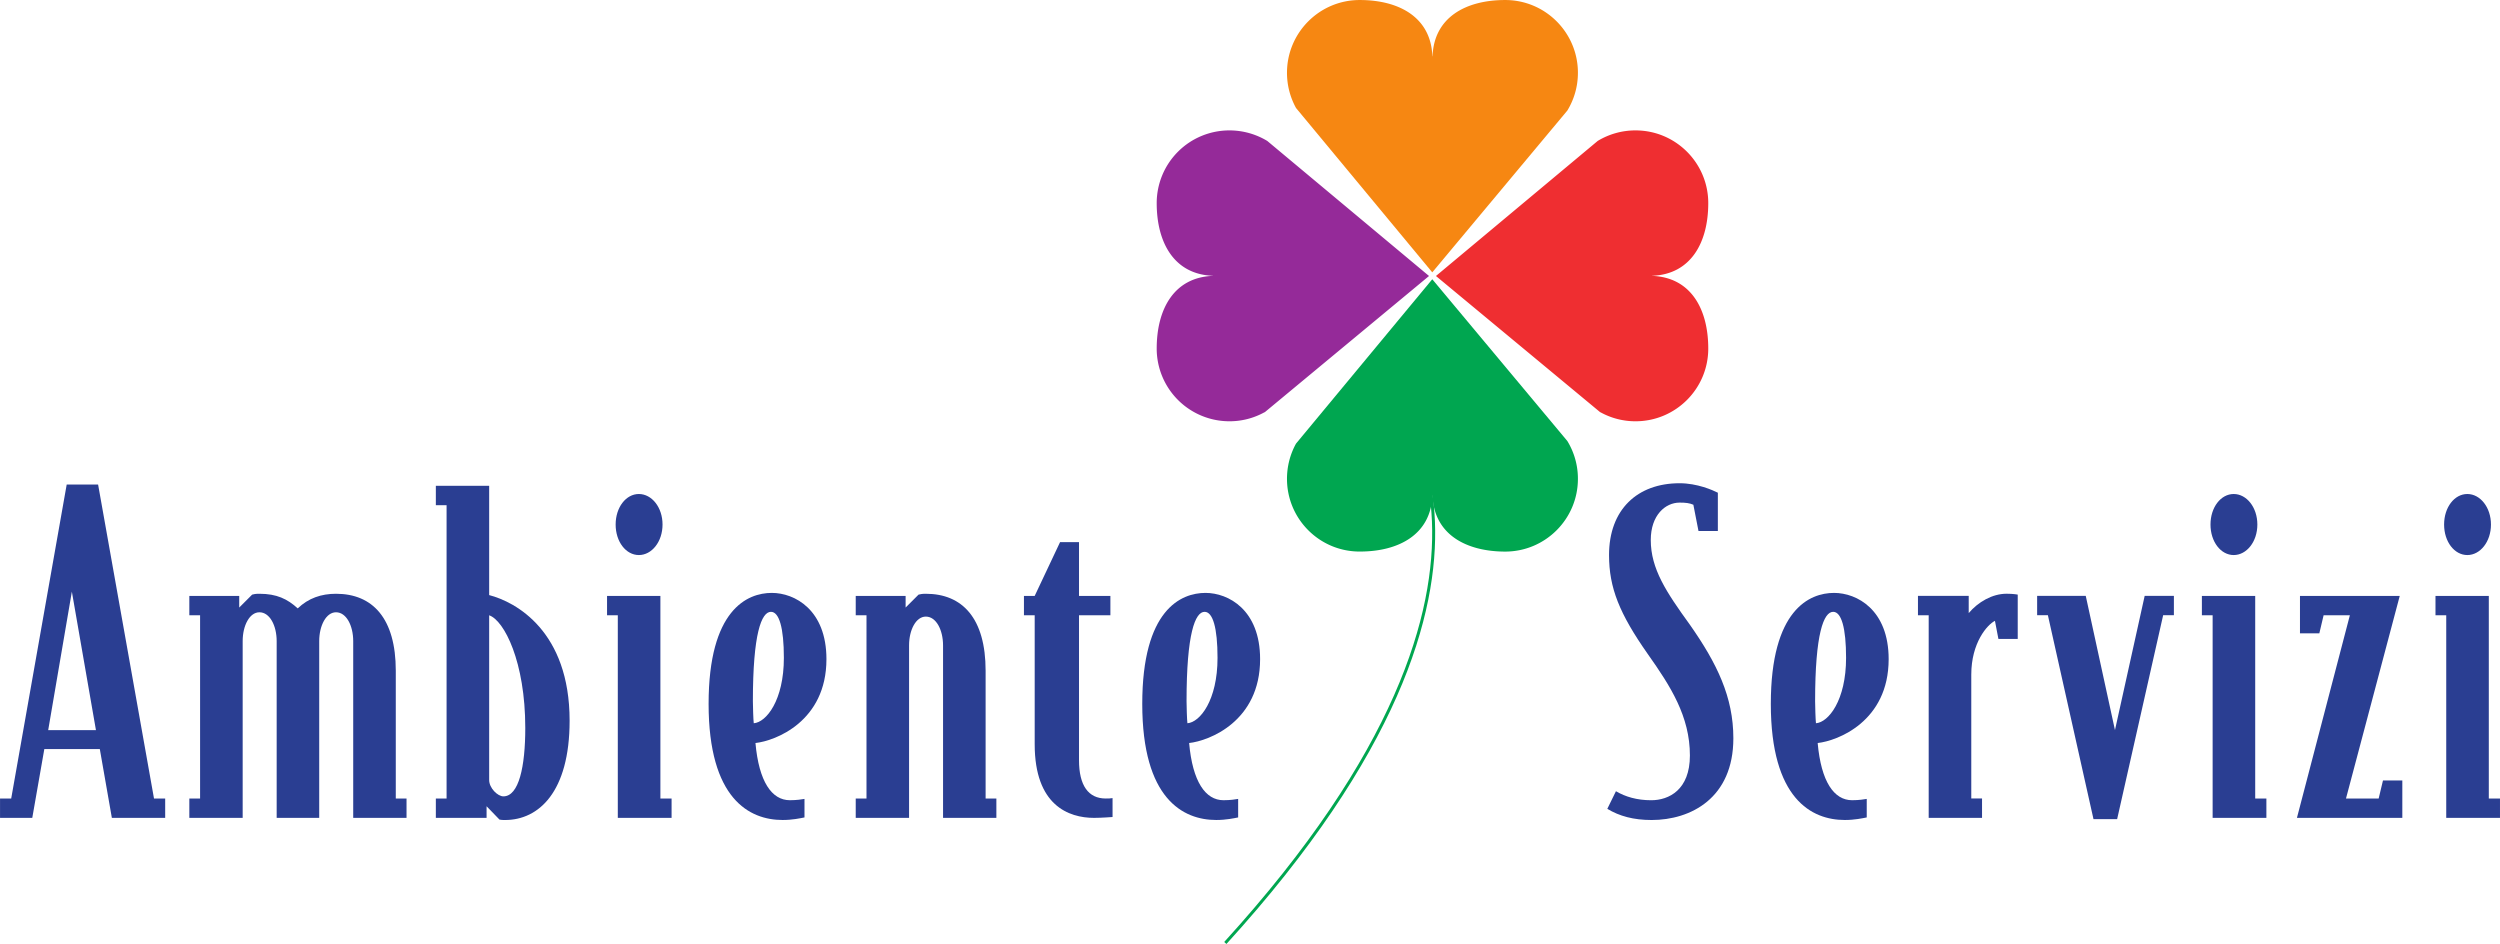
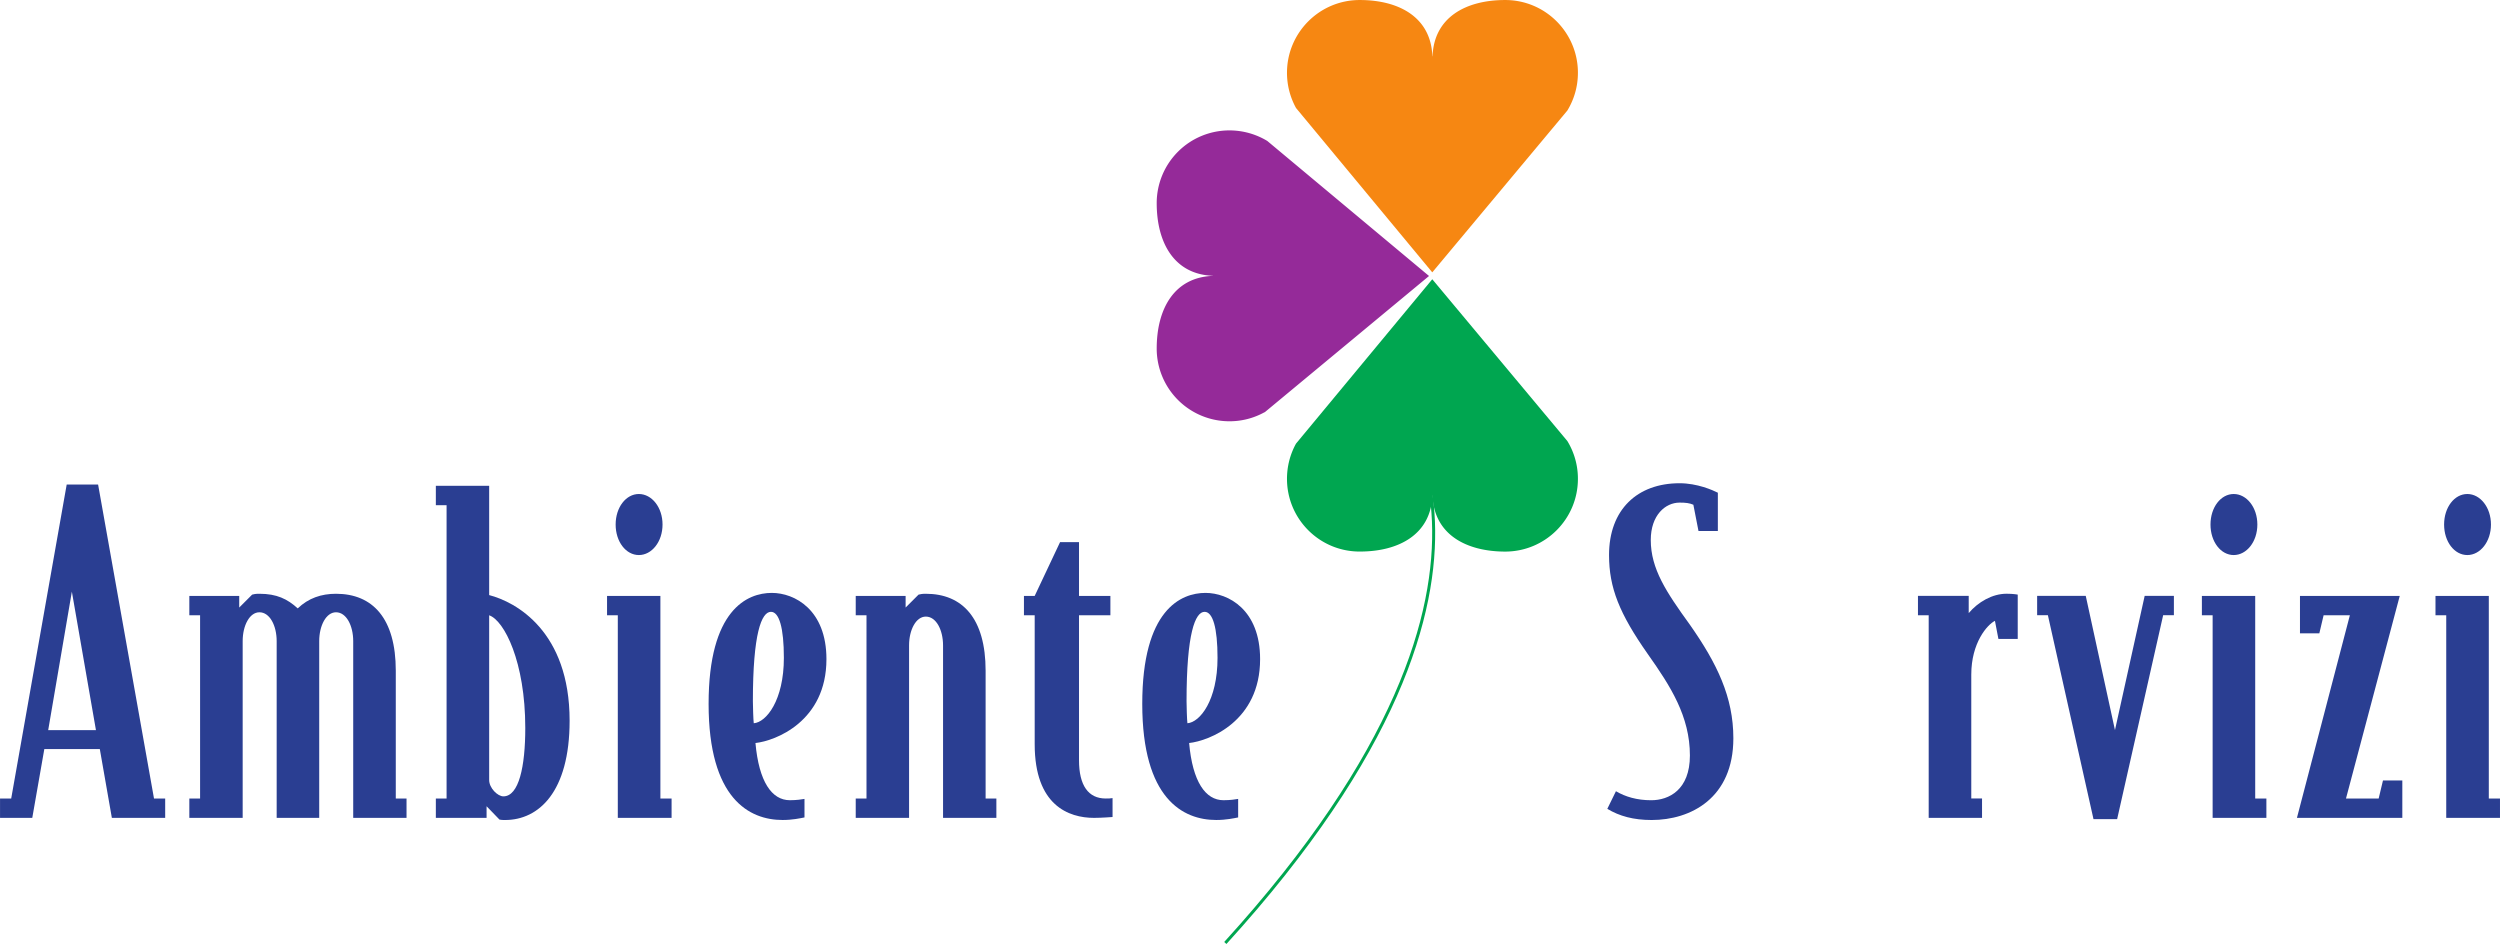
<svg xmlns="http://www.w3.org/2000/svg" width="446.617" height="168.666">
  <defs>
    <clipPath clipPathUnits="userSpaceOnUse" id="a">
      <path d="M0 595.276h841.89V0H0Z" transform="translate(-442.814 -331.736)" />
    </clipPath>
    <clipPath clipPathUnits="userSpaceOnUse" id="b">
      <path d="M0 595.276h841.89V0H0Z" transform="translate(-429.977 -319.058)" />
    </clipPath>
    <clipPath clipPathUnits="userSpaceOnUse" id="c">
      <path d="M0 595.276h841.89V0H0Z" transform="translate(-429.977 -373.464)" />
    </clipPath>
    <clipPath clipPathUnits="userSpaceOnUse" id="d">
-       <path d="M0 595.276h841.89V0H0Z" transform="translate(-476.678 -326.769)" />
-     </clipPath>
+       </clipPath>
    <clipPath clipPathUnits="userSpaceOnUse" id="e">
      <path d="M0 595.276h841.89V0H0Z" transform="translate(-422.269 -326.769)" />
    </clipPath>
    <clipPath clipPathUnits="userSpaceOnUse" id="f">
      <path d="M0 595.276h841.89V0H0Z" transform="translate(-272.527 -273.63)" />
    </clipPath>
    <clipPath clipPathUnits="userSpaceOnUse" id="g">
      <path d="M0 595.276h841.89V0H0Z" transform="translate(-304.866 -273.63)" />
    </clipPath>
    <clipPath clipPathUnits="userSpaceOnUse" id="h">
      <path d="M0 595.276h841.89V0H0Z" transform="translate(-325.215 -273.345)" />
    </clipPath>
    <clipPath clipPathUnits="userSpaceOnUse" id="i">
      <path d="M0 595.276h841.89V0H0Z" transform="translate(-340.317 -273.63)" />
    </clipPath>
    <clipPath clipPathUnits="userSpaceOnUse" id="j">
      <path d="M0 595.276h841.89V0H0Z" transform="translate(-358.761 -283.66)" />
    </clipPath>
    <clipPath clipPathUnits="userSpaceOnUse" id="k">
      <path d="M0 595.276h841.89V0H0Z" transform="translate(-383.895 -273.63)" />
    </clipPath>
    <clipPath clipPathUnits="userSpaceOnUse" id="l">
      <path d="M0 595.276h841.89V0H0Z" transform="translate(-404.127 -273.63)" />
    </clipPath>
    <clipPath clipPathUnits="userSpaceOnUse" id="m">
      <path d="M0 595.276h841.89V0H0Z" transform="translate(-416.867 -283.66)" />
    </clipPath>
    <clipPath clipPathUnits="userSpaceOnUse" id="n">
      <path d="M0 595.276h841.89V0H0Z" transform="translate(-478.834 -273.345)" />
    </clipPath>
    <clipPath clipPathUnits="userSpaceOnUse" id="o">
-       <path d="M0 595.276h841.89V0H0Z" transform="translate(-501.082 -283.66)" />
+       <path d="M0 595.276V0H0Z" transform="translate(-501.082 -283.66)" />
    </clipPath>
    <clipPath clipPathUnits="userSpaceOnUse" id="p">
      <path d="M0 595.276h841.89V0H0Z" transform="translate(-525.296 -297.61)" />
    </clipPath>
    <clipPath clipPathUnits="userSpaceOnUse" id="q">
      <path d="M0 595.276h841.89V0H0Z" transform="translate(-547.37 -300.783)" />
    </clipPath>
    <clipPath clipPathUnits="userSpaceOnUse" id="r">
      <path d="M0 595.276h841.89V0H0Z" transform="translate(-554 -273.63)" />
    </clipPath>
    <clipPath clipPathUnits="userSpaceOnUse" id="s">
      <path d="M0 595.276h841.89V0H0Z" transform="translate(-565.295 -273.63)" />
    </clipPath>
    <clipPath clipPathUnits="userSpaceOnUse" id="t">
      <path d="M0 595.276h841.89V0H0Z" transform="translate(-585.3 -273.63)" />
    </clipPath>
  </defs>
  <path d="M0 0s25.136-24.078-21.105-74.887" style="fill:none;stroke:#00a650;stroke-width:.401;stroke-linecap:butt;stroke-linejoin:miter;stroke-miterlimit:4;stroke-dasharray:none;stroke-opacity:1" transform="matrix(1.333 0 0 -1.333 247.032 68.637)" clip-path="url(#a)" />
  <path d="M0 0c0-5.385 4.364-9.752 9.746-9.746 5.268-.006 9.556 2.317 9.737 7.53h.021c.187-5.213 4.477-7.53 9.739-7.536 5.386.006 9.746 4.367 9.746 9.752a9.668 9.668 0 0 1-1.418 5.068l-18.1 21.679L1.223 4.735l-.028-.043A9.77 9.77 0 0 1 0 0" style="fill:#00a650;fill-opacity:1;fill-rule:nonzero;stroke:none" transform="matrix(1.333 0 0 -1.333 229.916 85.541)" clip-path="url(#b)" />
  <path d="M0 0c0 5.383 4.364 9.75 9.746 9.75 5.268 0 9.556-2.313 9.737-7.538h.027c.181 5.225 4.471 7.538 9.733 7.538 5.386 0 9.746-4.367 9.746-9.75a9.68 9.68 0 0 0-1.418-5.066l-18.1-21.681L1.223-4.735l-.028.044A9.783 9.783 0 0 0 0 0" style="fill:#f68712;fill-opacity:1;fill-rule:nonzero;stroke:none" transform="matrix(1.333 0 0 -1.333 229.916 13)" clip-path="url(#c)" />
  <path d="M0 0c5.38 0 9.746 4.361 9.746 9.748 0 5.268-2.317 9.554-7.536 9.737v.013c5.219.187 7.536 4.473 7.536 9.739 0 5.386-4.366 9.746-9.746 9.746a9.743 9.743 0 0 1-5.072-1.412l-21.677-18.1L-4.741 1.218l.05-.016A9.664 9.664 0 0 1 0 0" style="fill:#ef2e31;fill-opacity:1;fill-rule:nonzero;stroke:none" transform="matrix(1.333 0 0 -1.333 292.184 75.26)" clip-path="url(#d)" />
  <path d="M0 0a9.745 9.745 0 0 0-9.75 9.748c0 5.268 2.311 9.554 7.535 9.737v.013c-5.224.187-7.535 4.473-7.535 9.739a9.743 9.743 0 0 0 9.745 9.746 9.81 9.81 0 0 0 5.073-1.412l21.679-18.1L4.736 1.218l-.055-.016A9.646 9.646 0 0 0 0 0" style="fill:#952a99;fill-opacity:1;fill-rule:nonzero;stroke:none" transform="matrix(1.333 0 0 -1.333 219.638 75.26)" clip-path="url(#e)" />
  <path d="m0 0-1.615 9.225H-9.05L-10.666 0h-4.321v2.595h1.498l7.437 42.079h4.208L5.648 2.595h1.499V0Zm-5.36 30.319-3.172-18.561h6.4z" style="fill:#2a3e92;fill-opacity:1;fill-rule:nonzero;stroke:none" transform="matrix(1.333 0 0 -1.333 19.983 146.11)" clip-path="url(#f)" />
  <path d="M0 0v23.691c0 2.074-.922 3.862-2.305 3.862-1.325 0-2.251-1.788-2.251-3.862V0h-5.702v23.691c0 2.074-.924 3.862-2.309 3.862-1.326 0-2.247-1.788-2.247-3.862V0h-7.149v2.595h1.442V27.15h-1.442v2.597h6.686v-1.56l1.73 1.731c.288.058.346.115.98.115 2.309 0 3.749-.694 5.132-1.959 1.44 1.381 3.169 1.959 5.13 1.959 4.9 0 8.011-3.286 8.011-10.315V2.595h1.44V0Z" style="fill:#2a3e92;fill-opacity:1;fill-rule:nonzero;stroke:none" transform="matrix(1.333 0 0 -1.333 63.1 146.11)" clip-path="url(#g)" />
  <path d="M0 0c-.346 0-.463 0-.751.056l-1.73 1.788V.286H-9.28v2.595h1.438v39.311H-9.28v2.596h7.146V30.144c3.574-.924 10.781-4.84 10.781-16.832C8.647 3.745 4.497 0 0 0m-2.134 27.436V5.358c0-1.092 1.153-2.189 1.904-2.189 2.074 0 2.936 3.977 2.936 9.165 0 8.877-2.823 14.411-4.84 15.102" style="fill:#2a3e92;fill-opacity:1;fill-rule:nonzero;stroke:none" transform="matrix(1.333 0 0 -1.333 90.233 146.492)" clip-path="url(#h)" />
  <path d="M0 0v27.15h-1.442v2.597h7.149V2.595h1.5V0Zm2.823 35.223c-1.728 0-3.113 1.782-3.113 4.09 0 2.305 1.385 4.091 3.113 4.091 1.731 0 3.172-1.786 3.172-4.091 0-2.308-1.441-4.09-3.172-4.09" style="fill:#2a3e92;fill-opacity:1;fill-rule:nonzero;stroke:none" transform="matrix(1.333 0 0 -1.333 110.369 146.11)" clip-path="url(#i)" />
  <path d="M0 0c.463-5.189 2.191-7.665 4.611-7.665.924 0 1.614.115 1.959.175v-2.482c-.574-.113-1.611-.343-2.936-.343-4.439 0-9.914 2.825-9.914 15.56 0 12.627 5.185 14.874 8.471 14.874 3.054 0 7.322-2.247 7.322-8.88C9.513 2.883 2.654.286 0 0m2.076 17.582c-1.267 0-2.422-2.879-2.422-11.989 0-.578.058-2.537.117-2.943 1.671.12 4.036 3.056 4.036 8.765 0 4.035-.634 6.167-1.731 6.167" style="fill:#2a3e92;fill-opacity:1;fill-rule:nonzero;stroke:none" transform="matrix(1.333 0 0 -1.333 134.961 132.738)" clip-path="url(#j)" />
  <path d="M0 0v23.115c0 2.074-.922 3.86-2.307 3.86-1.327 0-2.247-1.786-2.247-3.86V0h-7.149v2.595h1.443V27.15h-1.443v2.597h6.686v-1.56l1.731 1.731c.288.058.403.115.979.115 4.9 0 8.011-3.286 8.011-10.315V2.595h1.442V0Z" style="fill:#2a3e92;fill-opacity:1;fill-rule:nonzero;stroke:none" transform="matrix(1.333 0 0 -1.333 168.473 146.11)" clip-path="url(#k)" />
  <path d="M0 0c-3.399 0-7.956 1.671-7.956 9.854V27.15h-1.44v2.597h1.44l3.399 7.204h2.54v-7.204h4.206V27.15h-4.206V7.725c0-3.404 1.268-5.13 3.575-5.13.403 0 .576 0 .921.055V.115S.981 0 0 0" style="fill:#2a3e92;fill-opacity:1;fill-rule:nonzero;stroke:none" transform="matrix(1.333 0 0 -1.333 195.45 146.11)" clip-path="url(#l)" />
  <path d="M0 0c.461-5.189 2.191-7.665 4.609-7.665.924 0 1.618.115 1.961.175v-2.482c-.576-.113-1.613-.343-2.938-.343-4.437 0-9.914 2.825-9.914 15.56 0 12.627 5.187 14.874 8.473 14.874 3.054 0 7.321-2.247 7.321-8.88C9.512 2.883 2.652.286 0 0m2.074 17.582c-1.265 0-2.42-2.879-2.42-11.989 0-.578.056-2.537.116-2.943 1.67.12 4.035 3.056 4.035 8.765 0 4.035-.634 6.167-1.731 6.167" style="fill:#2a3e92;fill-opacity:1;fill-rule:nonzero;stroke:none" transform="matrix(1.333 0 0 -1.333 212.435 132.738)" clip-path="url(#m)" />
  <path d="M0 0c-2.42 0-4.321.517-5.939 1.498l1.156 2.36C-3.518 3.111-1.957 2.65-.056 2.65c2.363 0 5.186 1.383 5.186 5.995 0 5.245-2.591 9.281-5.649 13.603-3.802 5.421-5.188 8.876-5.188 13.261 0 6.107 3.803 9.624 9.456 9.624 2.362 0 4.435-.922 5.126-1.27v-5.13H6.28l-.687 3.519c-.521.228-1.039.286-1.844.286-1.903 0-3.864-1.671-3.864-5.015 0-3.86 2.074-6.976 5.245-11.355 3.634-5.188 5.823-9.684 5.823-15.217C10.953 2.937 5.247 0 0 0" style="fill:#2a3e92;fill-opacity:1;fill-rule:nonzero;stroke:none" transform="matrix(1.333 0 0 -1.333 295.058 146.492)" clip-path="url(#n)" />
  <path d="M0 0c.461-5.189 2.194-7.665 4.614-7.665.922 0 1.612.115 1.961.175v-2.482c-.583-.113-1.615-.343-2.94-.343-4.44 0-9.915 2.825-9.915 15.56 0 12.627 5.188 14.874 8.474 14.874 3.054 0 7.318-2.247 7.318-8.88C9.512 2.883 2.65.286 0 0m2.079 17.582c-1.27 0-2.423-2.879-2.423-11.989 0-.578.059-2.537.114-2.943 1.67.12 4.036 3.056 4.036 8.765 0 4.035-.634 6.167-1.727 6.167" style="fill:#2a3e92;fill-opacity:1;fill-rule:nonzero;stroke:none" transform="matrix(1.333 0 0 -1.333 324.722 132.738)" clip-path="url(#o)" />
  <path d="m0 0-.464 2.424c-1.037-.521-3.171-2.943-3.171-7.207v-16.601h1.441v-2.595h-7.149v27.15h-1.438v2.597h6.802V3.459C-2.713 4.957-.812 6.054 1.09 6.054c.924 0 1.5-.115 1.5-.115V0Z" style="fill:#2a3e92;fill-opacity:1;fill-rule:nonzero;stroke:none" transform="matrix(1.333 0 0 -1.333 357.008 114.139)" clip-path="url(#p)" />
  <path d="m0 0-6.167-27.328h-3.169L-15.447 0h-1.441v2.593h6.515l3.916-17.988 3.981 17.988H1.44V0Z" style="fill:#2a3e92;fill-opacity:1;fill-rule:nonzero;stroke:none" transform="matrix(1.333 0 0 -1.333 386.44 109.908)" clip-path="url(#q)" />
  <path d="M0 0v27.15h-1.44v2.597h7.146V2.595h1.498V0Zm2.825 35.223c-1.73 0-3.111 1.782-3.111 4.09 0 2.305 1.381 4.091 3.111 4.091 1.729 0 3.169-1.786 3.169-4.091 0-2.308-1.44-4.09-3.169-4.09" style="fill:#2a3e92;fill-opacity:1;fill-rule:nonzero;stroke:none" transform="matrix(1.333 0 0 -1.333 395.28 146.11)" clip-path="url(#r)" />
  <path d="m0 0 7.093 27.15H3.574l-.572-2.418H.407v5.015h13.371L6.574 2.595h4.379l.578 2.42h2.593V0Z" style="fill:#2a3e92;fill-opacity:1;fill-rule:nonzero;stroke:none" transform="matrix(1.333 0 0 -1.333 410.34 146.11)" clip-path="url(#s)" />
  <path d="M0 0v27.15h-1.44v2.597h7.146V2.595h1.498V0Zm2.827 35.223c-1.732 0-3.113 1.782-3.113 4.09 0 2.305 1.381 4.091 3.113 4.091 1.727 0 3.167-1.786 3.167-4.091 0-2.308-1.44-4.09-3.167-4.09" style="fill:#2a3e92;fill-opacity:1;fill-rule:nonzero;stroke:none" transform="matrix(1.333 0 0 -1.333 437.012 146.11)" clip-path="url(#t)" />
</svg>